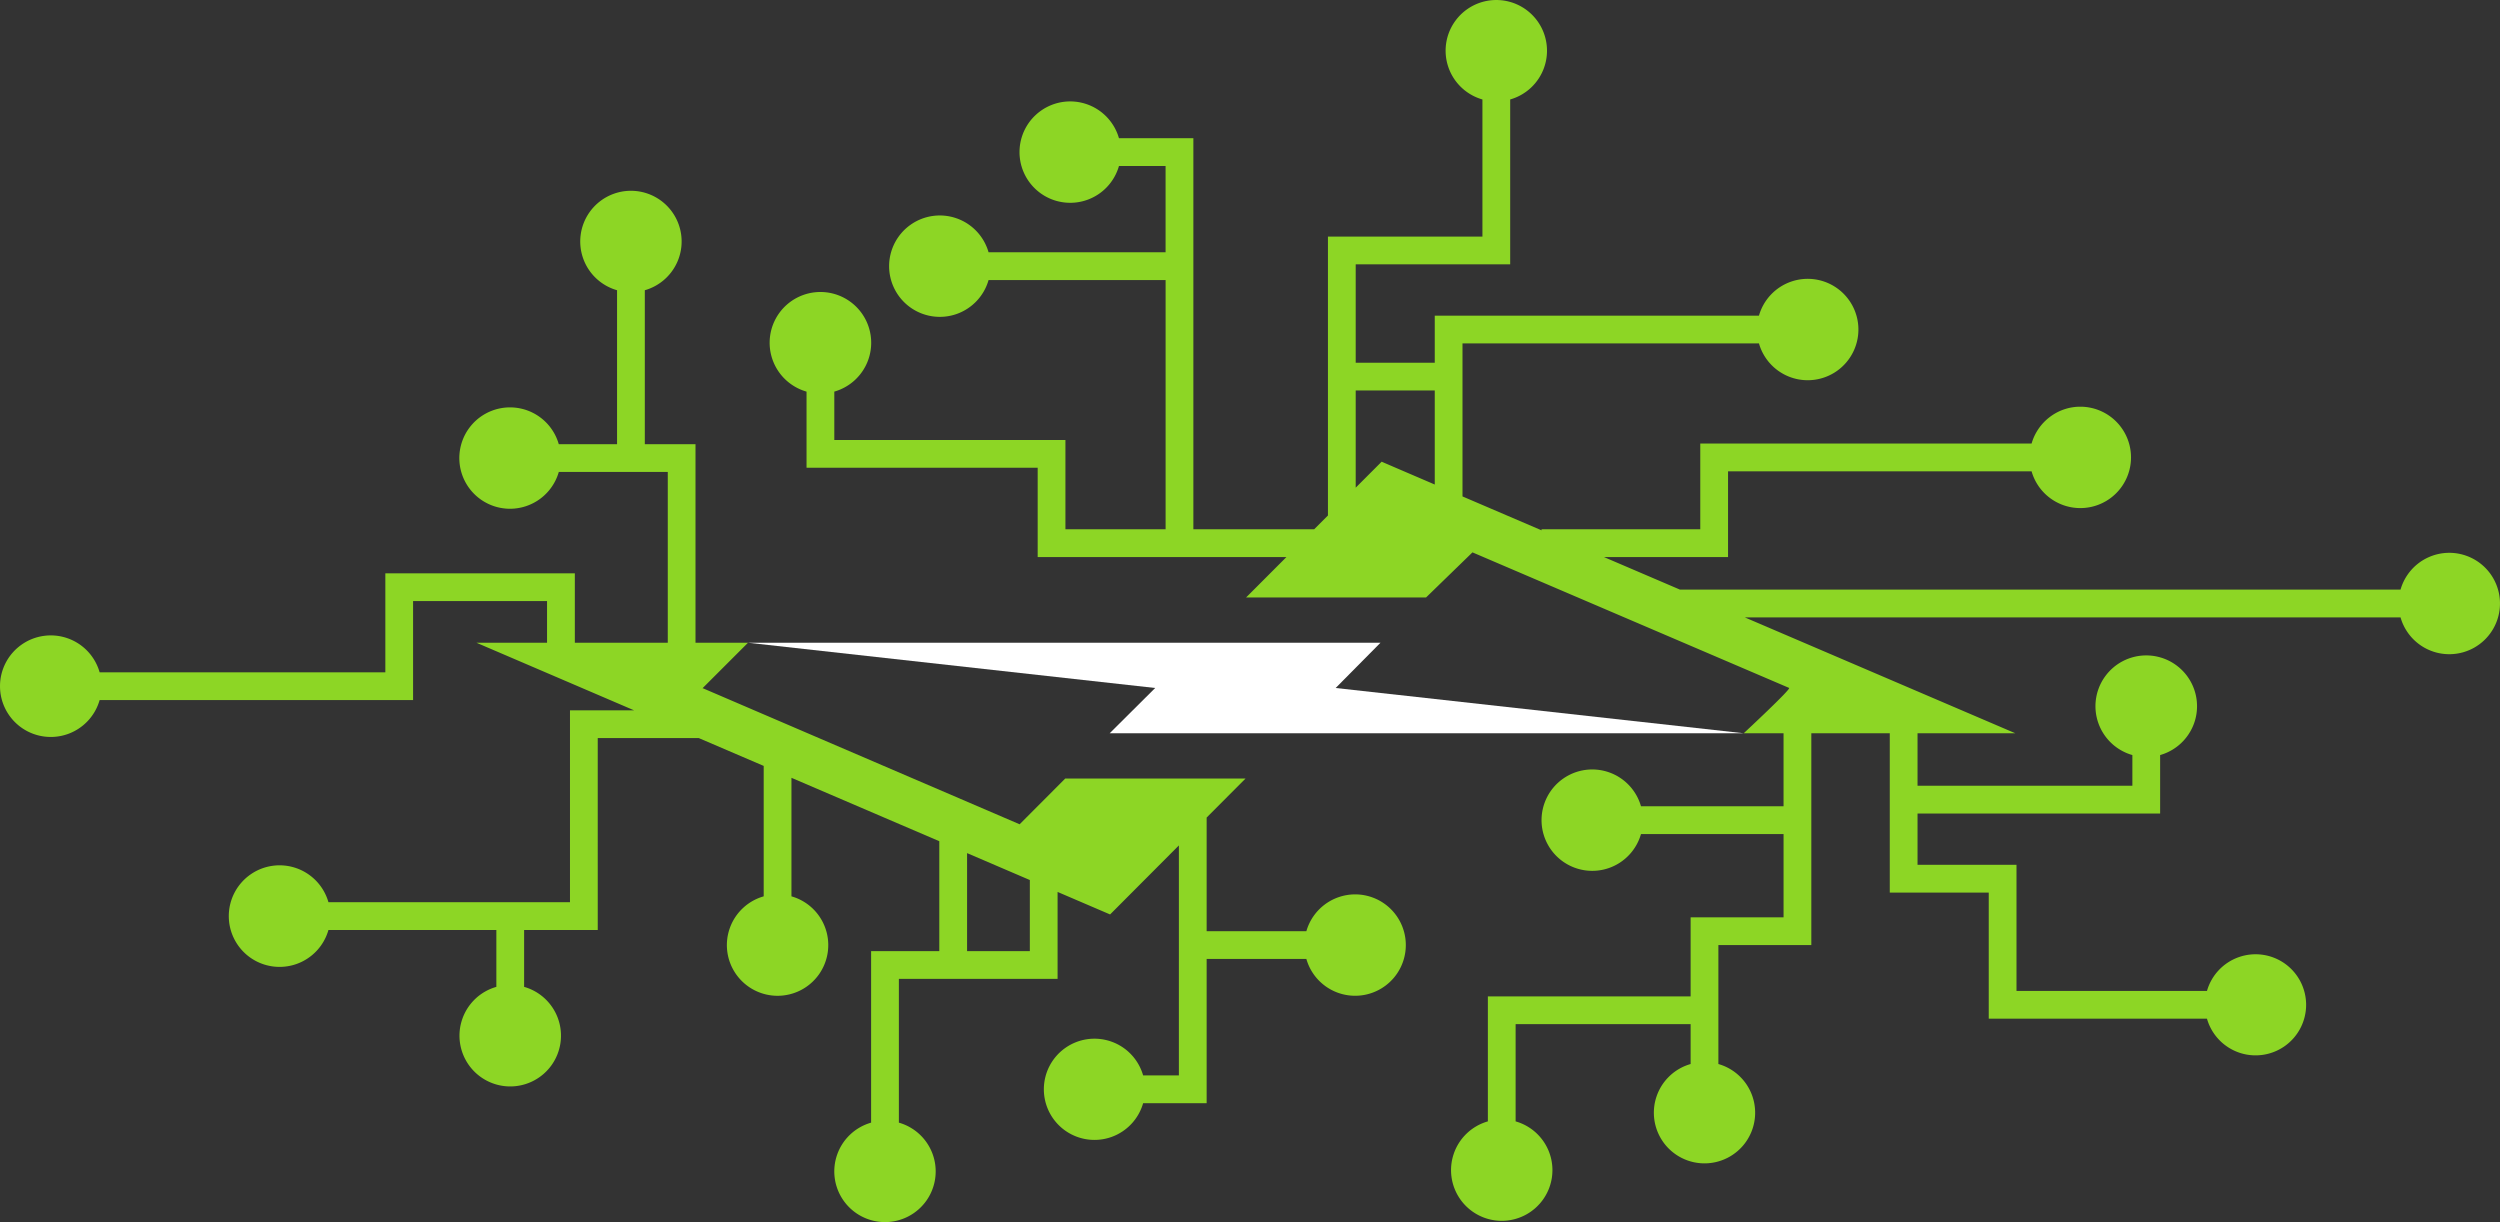
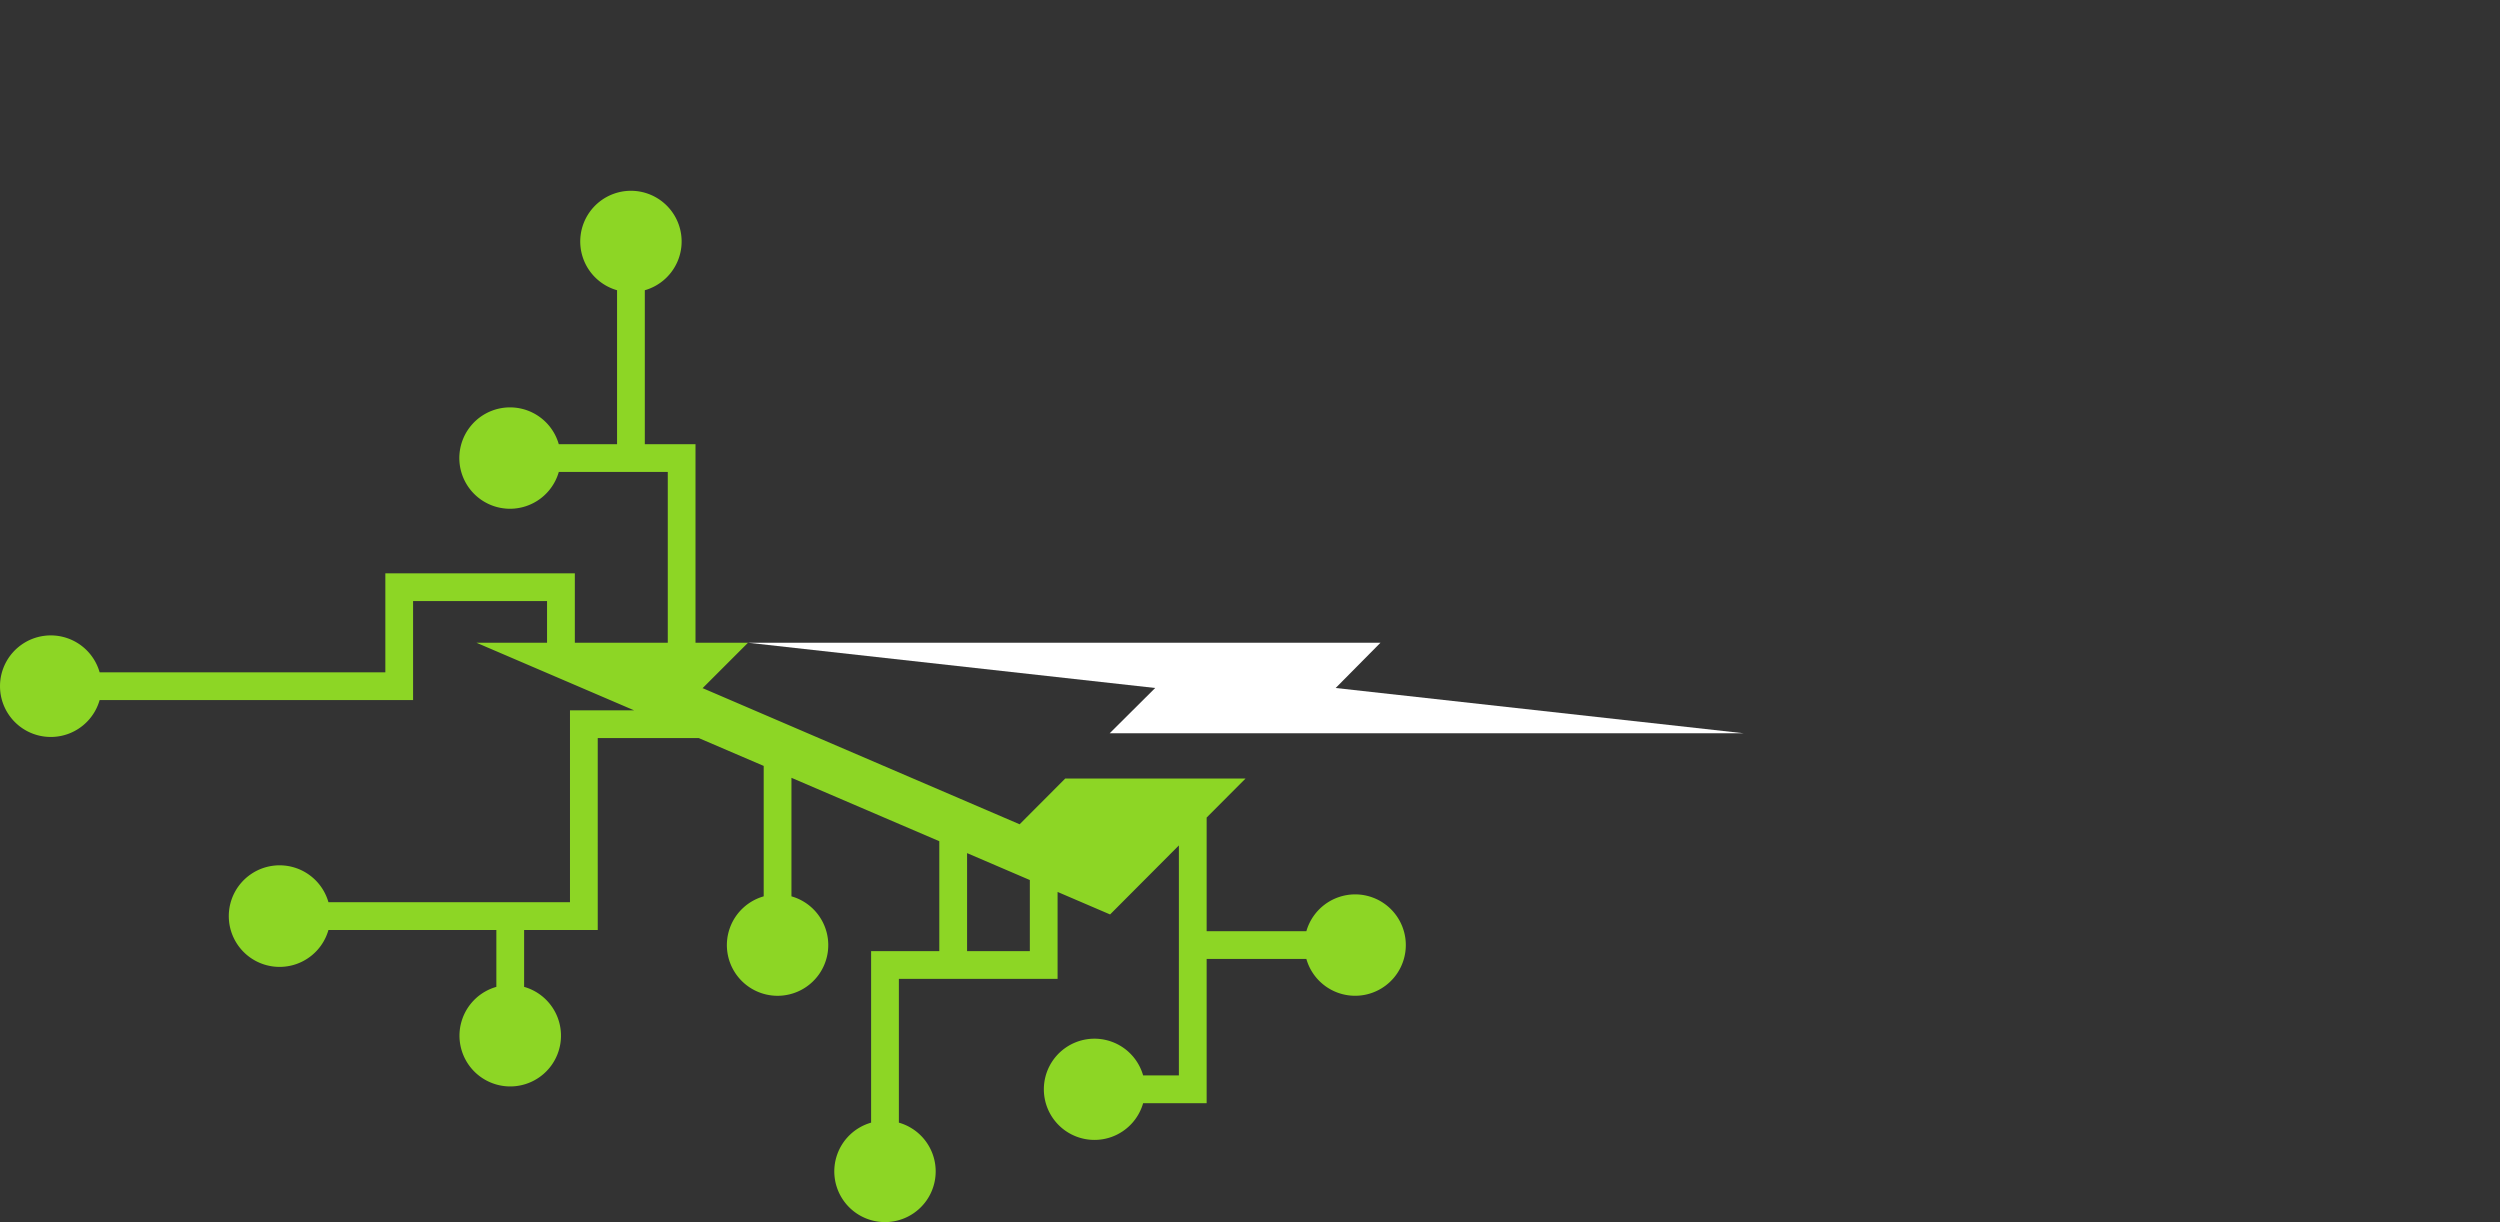
<svg xmlns="http://www.w3.org/2000/svg" viewBox="0 0 4142.69 2025.12">
  <rect x="0" y="0" width="4142.69" height="2025.12" fill="#333333" stroke="none" />
  <title>intelligent-learning-icon</title>
-   <path d="M4139.25,977a84,84,0,0,0-161.58,0h-1194l-126.06-54H2863.3V781h503a84,84,0,1,0,80.75-107.12c-38.4,0-70.76,26.08-80.77,61.08l-549,0V877h-263v1.73l-131-56.16V569h491.25a84,84,0,1,0,0-46H2377.3v78h-131V438h256V164.75a84,84,0,1,0-46,0V392h-256V854.13L2177.47,877H1977.3V229H1854a84,84,0,1,0,0,46h77.26V418H1637.93a84,84,0,1,0,0,46H1931.3V877h-166V729h-383V648.88a84.14,84.14,0,1,0-46,0V775h383V923h412.23l-66.9,67h298.22l76.94-74.75,525,224.75h-.51c5.64,0-75,75-75,75h66v121H2719.05a84,84,0,1,0,0,46H2955.3v138h-154v131h-336v207.15a84,84,0,1,0,46,0V1697h290v66.1a83.92,83.92,0,1,0,46,0V1566h154V1215h130v264h164v209h361.62a83.76,83.76,0,1,0,0-46H3341.3V1433h-164v-85h402v-96.87a84.16,84.16,0,1,0-46,0V1302h-356v-87h162s-213.68-91.51-448.24-192H3977.67a84,84,0,0,0,161.58-46ZM2289.3,765l-43,43.06V647h131V802.84C2322.68,779.41,2289.41,765.11,2289.3,765Z" transform="translate(0.2 0.06)" style="fill:#8dd625" />
-   <polygon points="2245.53 1482.08 2245.53 1482.08 2245.53 1482.08 2245.53 1482.08" style="fill:#8dd625" />
  <path d="M2245.32,1482a84.22,84.22,0,0,0-80.77,61H1999.3V1354.7l64.47-64.7H1765l-75.61,75.83L1163.56,1140h.75l75-75h-87V736h-84V480.88a84,84,0,1,0-46,0V736H925.73A84,84,0,1,0,845,843v0a84.22,84.22,0,0,0,80.77-61h180.58v283h-154V950h-314v164H164.89a84.14,84.14,0,1,0,0,46H684.3V996h222v69h-117l261.19,112H944.3v318H544.05a84.16,84.16,0,1,0,0,46H822.3v94.25a84.1,84.1,0,1,0,46,0V1541h122V1223h167.47l107.53,46.11v216.14a84,84,0,1,0,46,0V1288.83l245,105.06V1576h-113v284.25a84,84,0,1,0,46,0V1622h263V1477.94l87,37.31,114-114.39V1782h-59.25a83.86,83.86,0,1,0,0,46H1999.3V1589h165.25a84,84,0,1,0,80.77-107Zm-539,94h-104V1413.62l104,44.6Z" transform="translate(0.2 0.06)" style="fill:#8dd625" />
  <polygon points="2213.29 1140.06 2287.57 1065.06 1239.36 1065.06 1914.23 1140.06 1838.85 1215.06 2889.36 1215.06 2213.29 1140.06" style="fill:#fff" />
</svg>